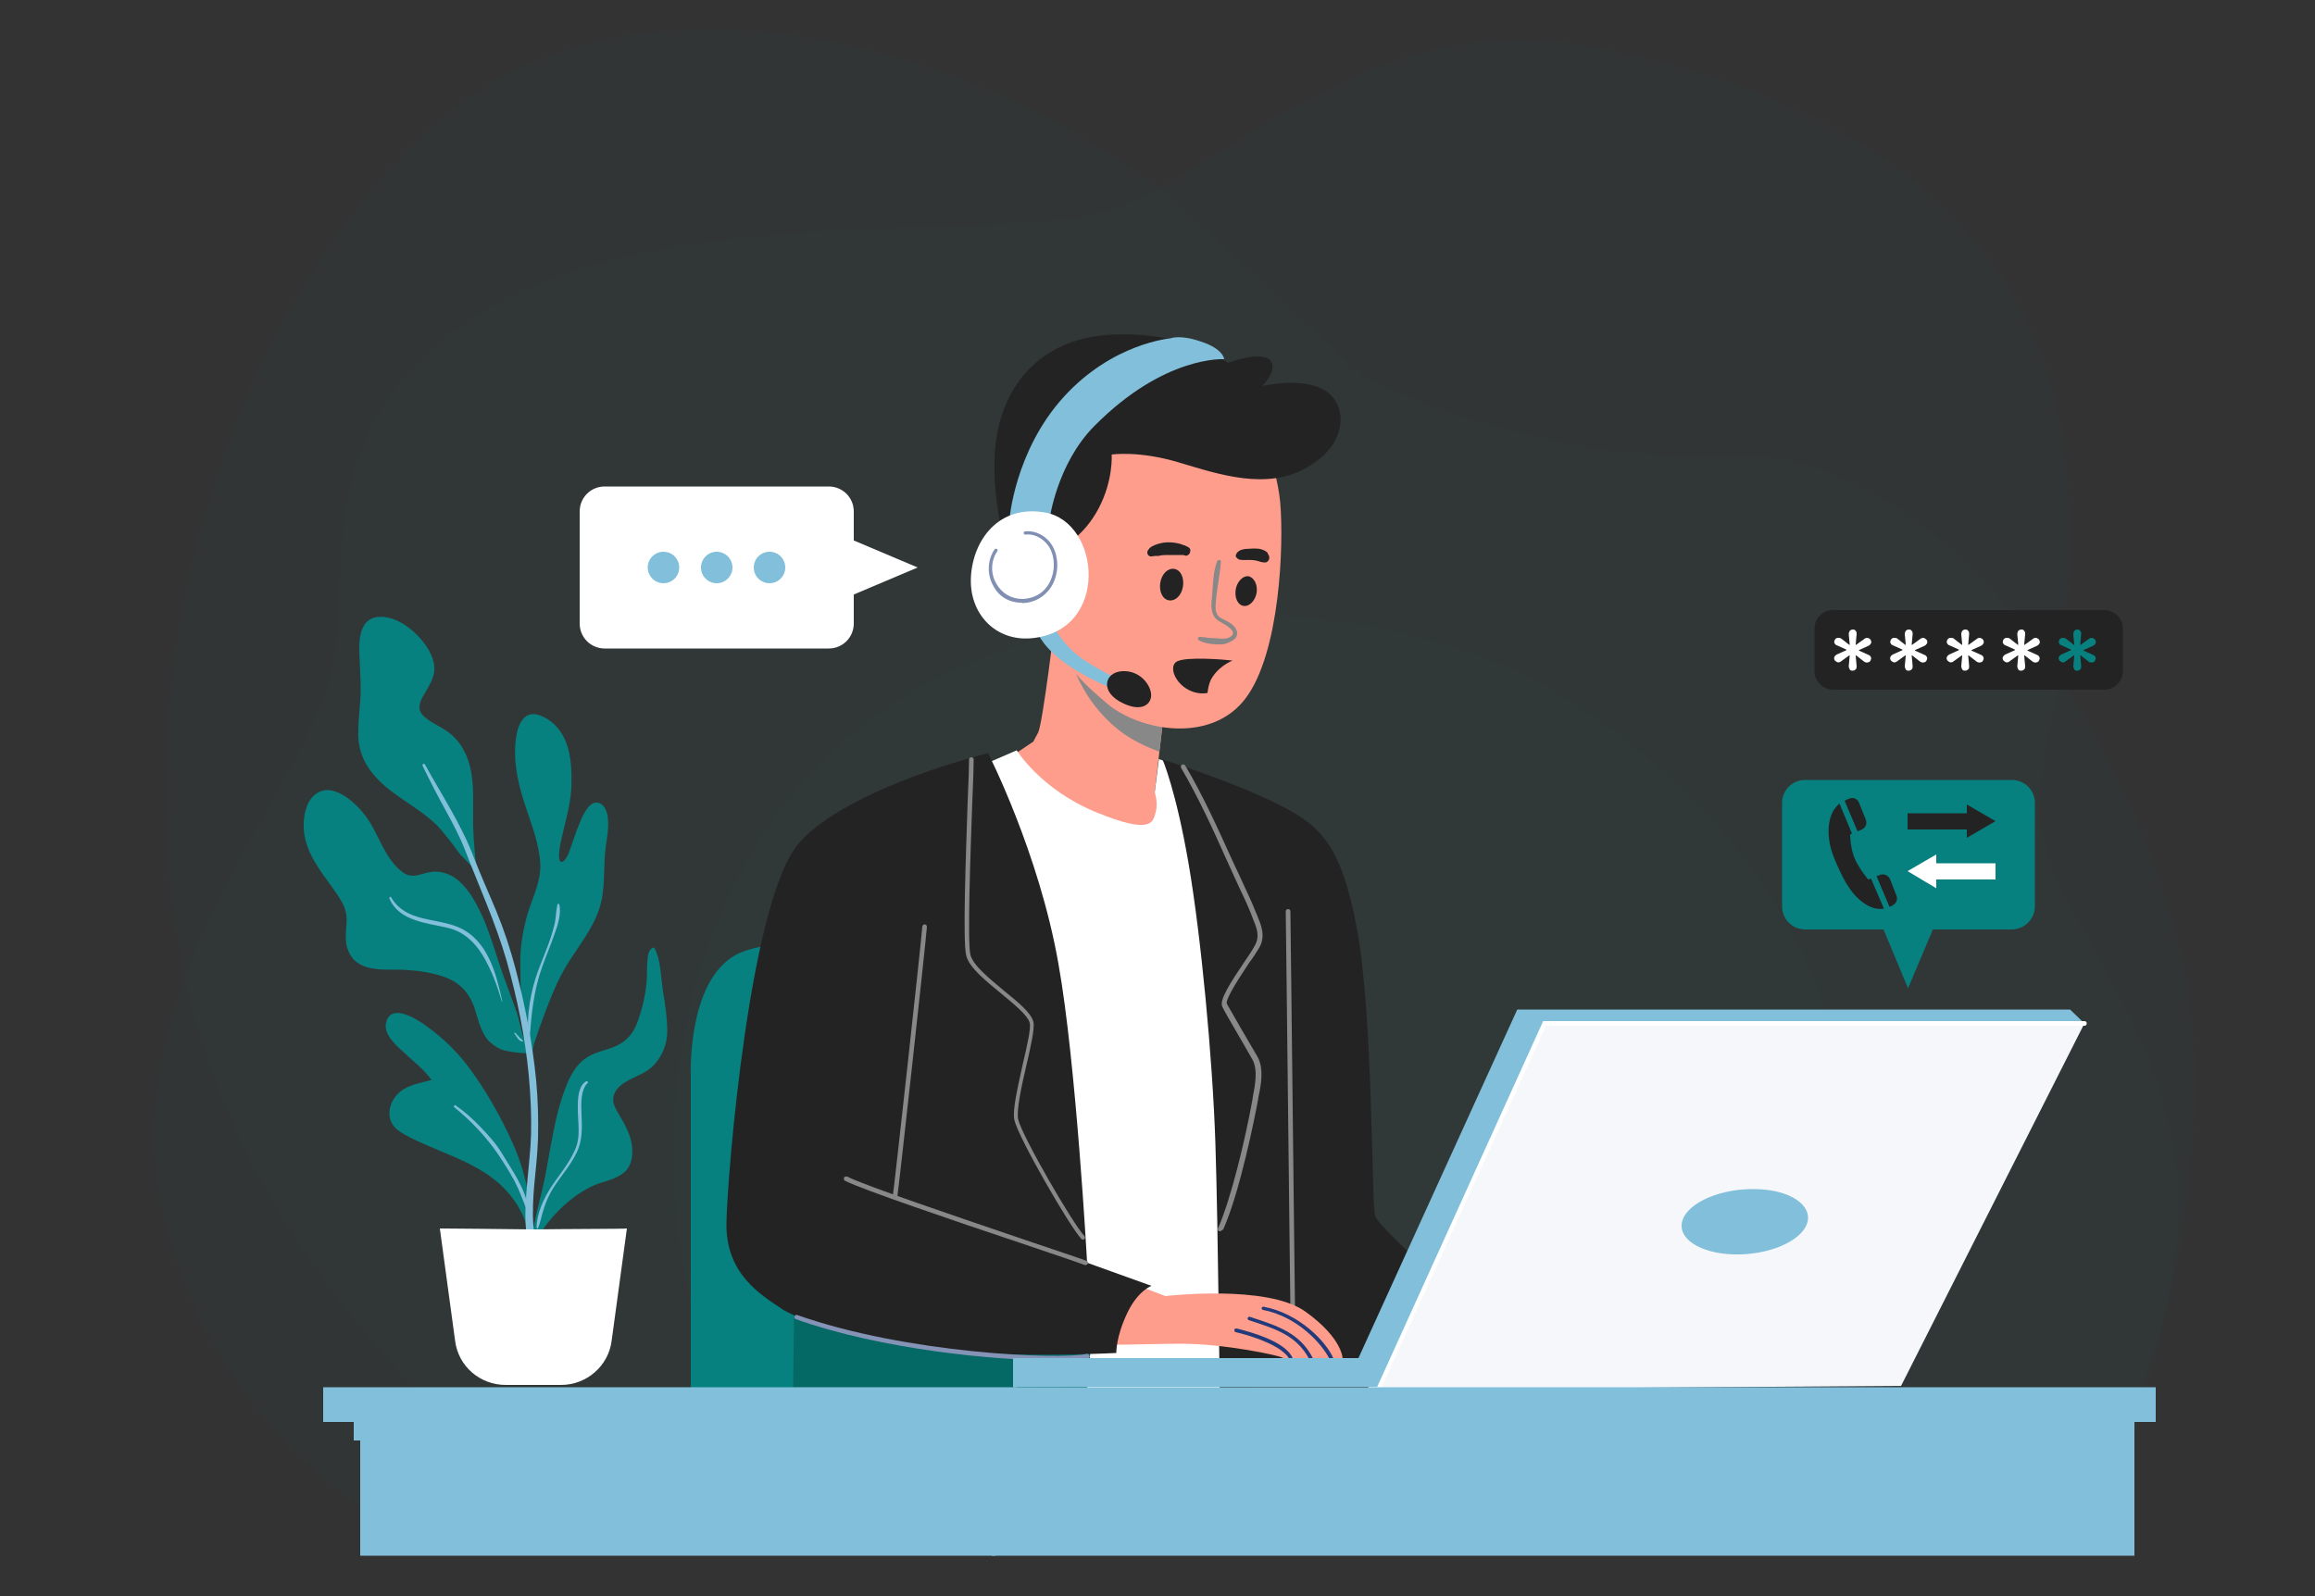
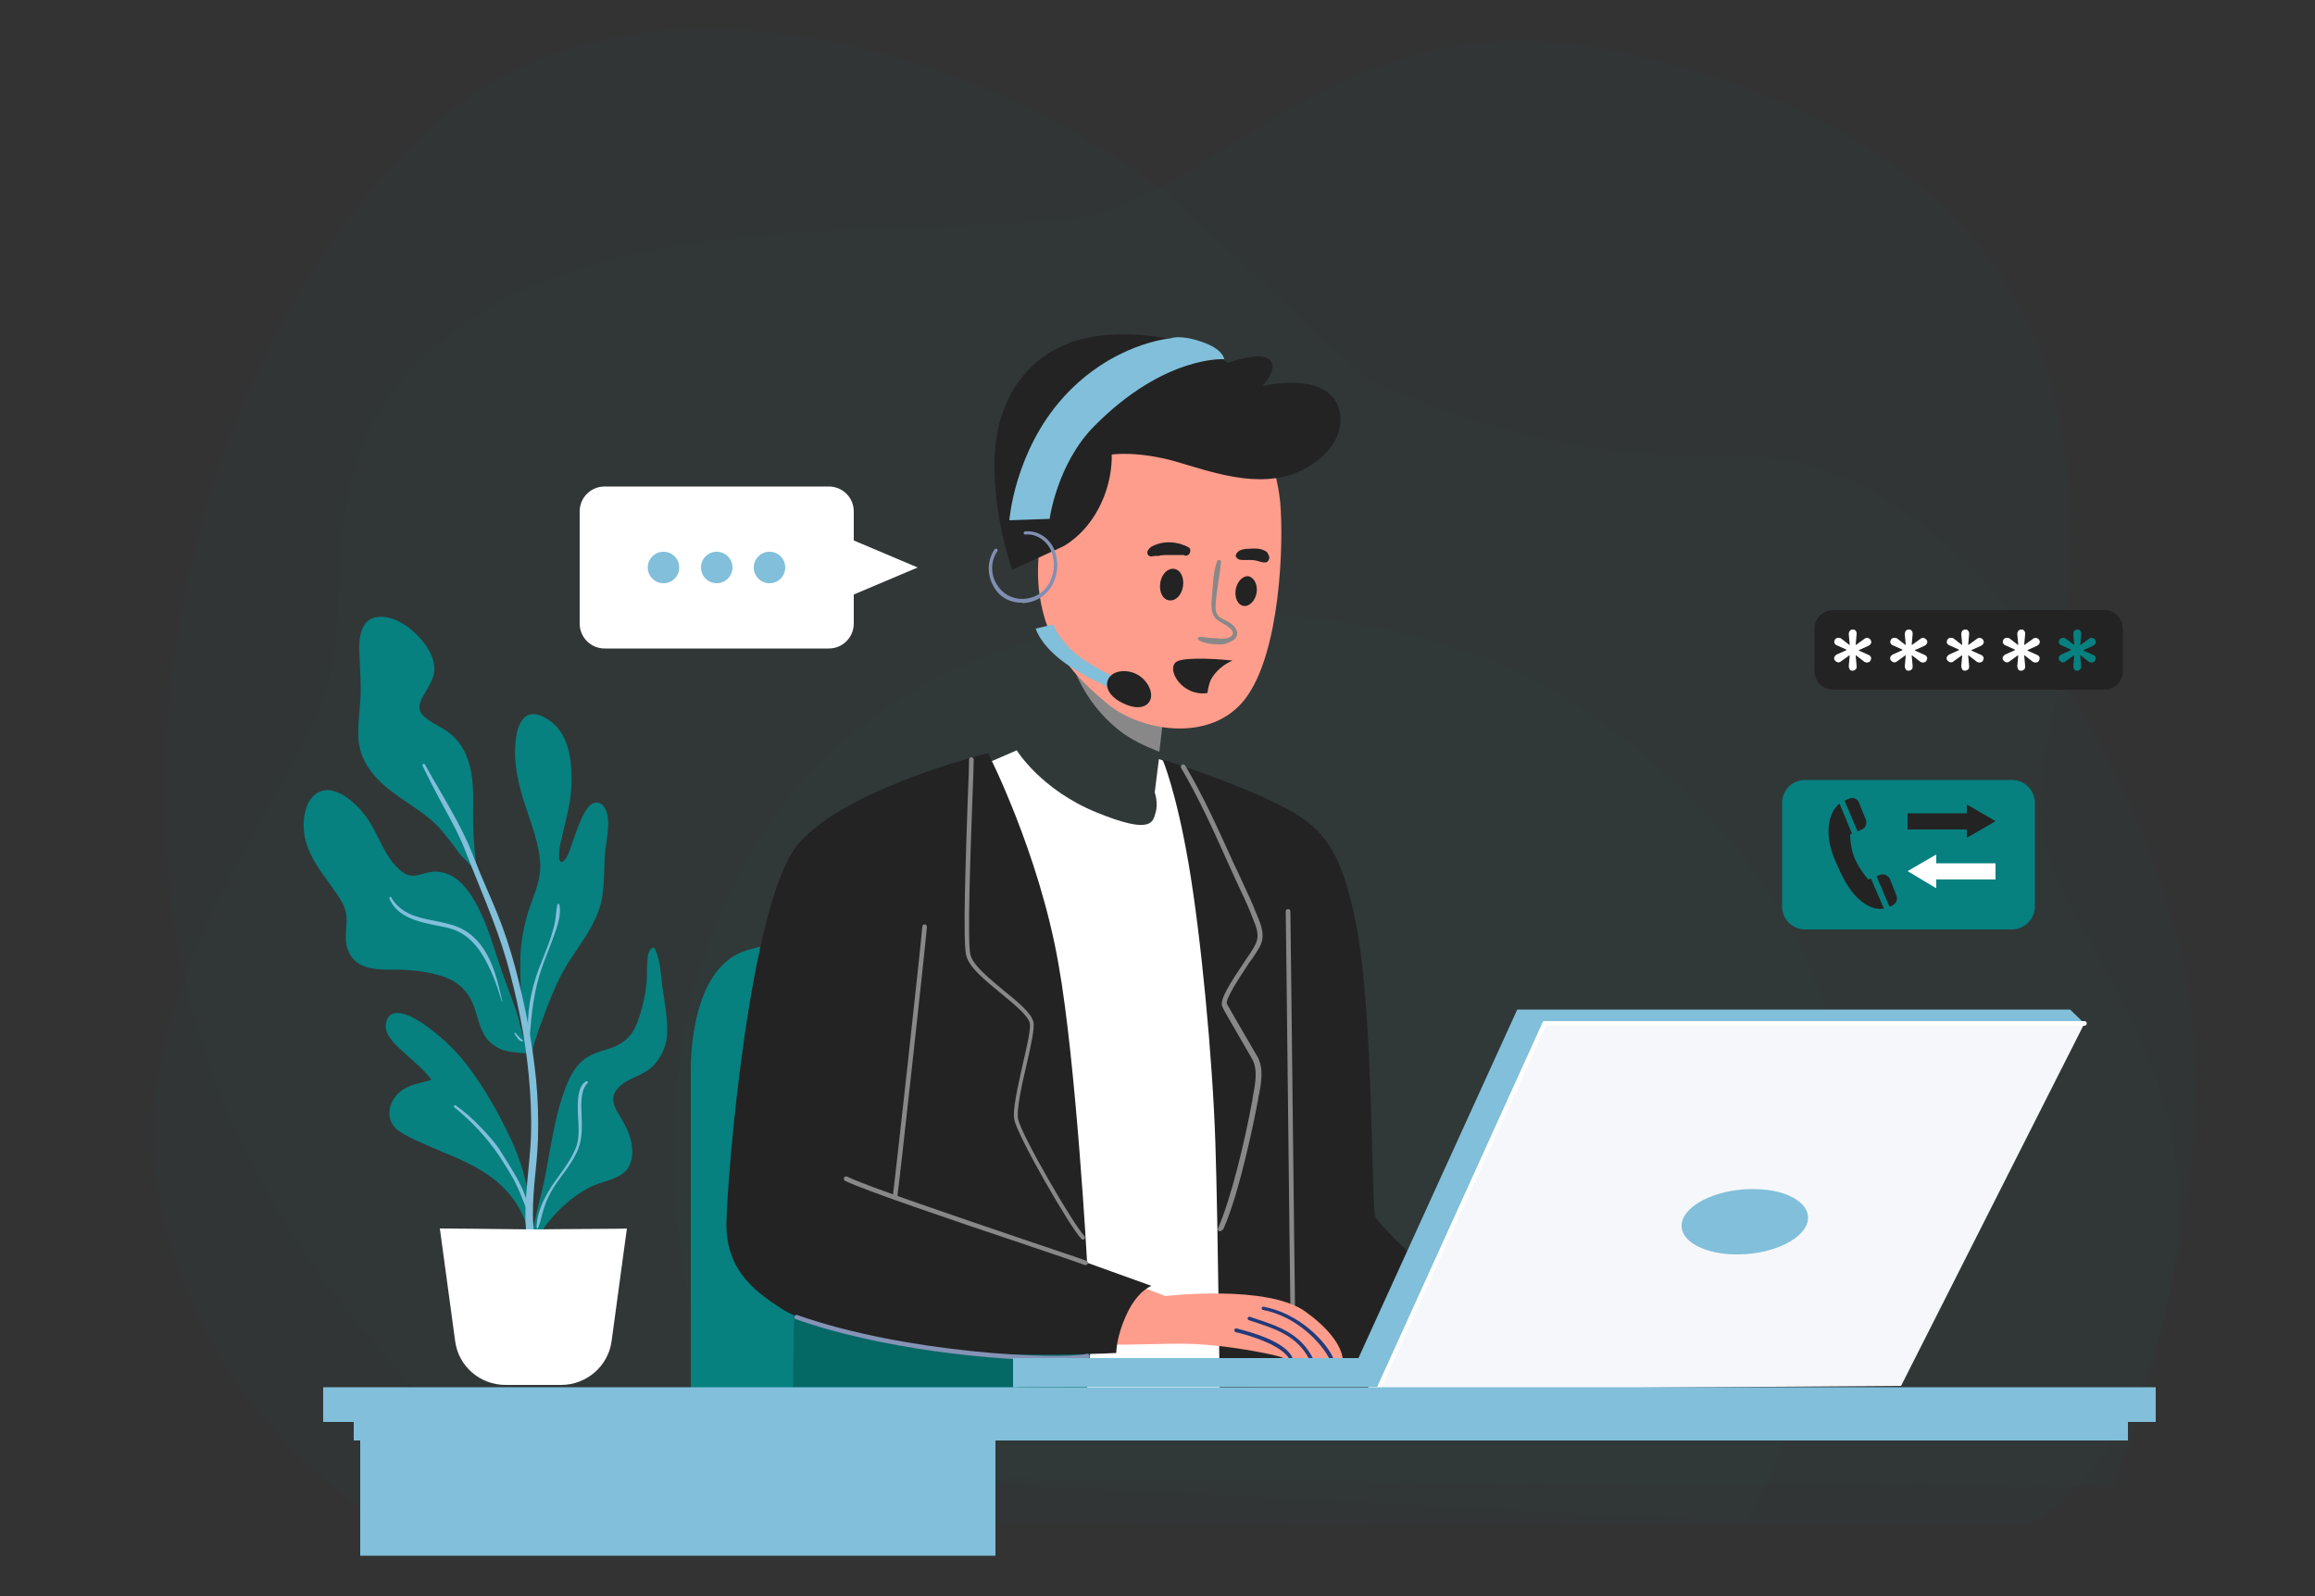
<svg xmlns="http://www.w3.org/2000/svg" version="1.1" id="Calque_1" x="0px" y="0px" viewBox="0 0 500 344.9" style="enable-background:new 0 0 500 344.9;" xml:space="preserve">
  <rect x="0" y="0" width="500" height="344.9" fill="#333333" stroke="none" />
  <style type="text/css">
	.st0{opacity:3.000000e-02;fill:#078080;}
	.st1{fill:#078080;}
	.st2{fill:#232323;}
	.st3{fill:#FFFFFF;}
	.st4{fill:#FF9D8C;}
	.st5{fill:#888888;}
	.st6{fill:#046865;}
	.st7{fill:#223A7A;}
	.st8{fill:#81bfda;}
	.st9{fill:#818FB3;}
	.st10{fill:#8593B6;}
	.st11{fill:#81bfda;}
	.st12{fill:#F6F7FA;}
	.st13{fill:#81bfda;}
	.st14{fill:#81bfda;}
	.st15{fill:#81bfda;}
	.st16{fill:#81bfda;}
	.st17{fill:#81bfda;}
</style>
  <g id="BACKGROUND">
    <path class="st0" d="M110.7,318.7c0,0-54.6-38.9-70.3-105.1c-15.7-66.2,8.3-146.5,53.8-187C139.7-14,221.6,13.3,258,47.3   s36.4,33.9,36.4,33.9s34.8,19,80.3,17.4c45.5-1.7,86.1,60.4,96.8,109.2s-14.9,113.4-14.9,113.4L110.7,318.7z" />
    <path class="st0" d="M82.6,328.6c0,0-38.1-20.7-48-68.7s33.1-91.9,37.2-115.9c4.1-24-5-53.8,33.1-77   c38.1-23.2,105.9-14.9,131.6-20.7S292,0.9,343.3,10c51.3,9.1,101,36.4,103.4,96s-16.5,61.2,2.5,93.5s26.5,54.6,17.4,87.7   s-28.1,42.2-28.1,42.2L82.6,328.6z" />
    <path class="st0" d="M162.1,317.9c-2.4-2.5-37.1-72,1.6-135.7s135.8-56.3,174.4-31.4s57.6,57.1,61.6,91s-22.1,86.9-22.1,86.9   L162.1,317.9z" />
  </g>
  <g id="OBJECTS">
    <g>
      <g>
        <path class="st1" d="M434.5,200.8h-44.6c-2.8,0-5-2.2-5-5v-22.3c0-2.8,2.2-5,5-5h44.6c2.8,0,5,2.2,5,5v22.3     C439.5,198.6,437.2,200.8,434.5,200.8z" />
-         <polygon class="st1" points="412.1,213.5 419.2,196.7 405.1,196.7    " />
      </g>
      <g>
        <g>
          <g>
            <polygon class="st2" points="412,179.2 424.8,179.2 424.8,181 431,177.4 424.8,173.8 424.8,175.7 412,175.7      " />
          </g>
          <g>
            <polygon class="st3" points="431,186.5 418.2,186.5 418.2,184.6 412,188.2 418.2,191.9 418.2,190 431,190      " />
          </g>
        </g>
        <g>
          <path class="st2" d="M404.1,189.8l-0.6,0.2c0,0-1.9-2.2-2.9-4.5s-1-5.2-1-5.2l0.4-0.2l-2.7-6.5c-0.5,0.4-0.9,0.9-1.3,1.5      c-1.5,2.6-1.4,6.6,0.2,10.4s3.2,7.3,6.2,9.5c1.8,1.3,3.3,1.5,4.5,1.3L404.1,189.8z" />
          <path class="st2" d="M406.1,189l-0.8,0.3l2.8,6.6c0.3-0.1,0.6-0.2,0.8-0.4c0.7-0.4,1-1.2,0.7-2l-1.4-3.6      C407.8,189.1,406.9,188.7,406.1,189z" />
          <path class="st2" d="M399.5,172.5c-0.3,0.1-0.7,0.3-1.1,0.5l2.8,6.6l0.9-0.4c0.8-0.3,1.2-1.2,0.9-2.1l-1.5-3.7      C401.2,172.6,400.3,172.2,399.5,172.5z" />
        </g>
      </g>
    </g>
    <g>
      <path class="st1" d="M149.2,306.7v-74.5c0,0-0.8-20.1,9.7-25.9s55-2.7,55-2.7v103H149.2L149.2,306.7z" />
    </g>
    <g>
      <g>
-         <path class="st4" d="M227.9,133.9c0,0-2.7,22.6-3.7,24.4s-1,1.9-1,1.9l-5.2,3.5c0,0,9.9,14.1,22.1,16.3c12.2,2.3,11.2-5,11.2-5     l-1.9-3.9l2.5-21.5C251.9,149.7,229.7,139.5,227.9,133.9z" />
-       </g>
+         </g>
      <path class="st3" d="M211.5,165.6l8.1-3.5c0,0,5.2,8.5,17.2,13.4s12.2,2.1,12.8,0s-0.2-4.3-0.2-4.3l0.9-7.2l4.8,1.6l16.7,134.7    l-42.8,2.1L211.5,165.6z" />
      <g>
        <path class="st2" d="M251.1,164.1c0,0,2.9,6.7,5.6,22.4c2.7,15.7,5.2,42.2,5.8,60.4s1,59.8,1,59.8s53.4,0,54,0s4.3-20.5,4.3-20.5     S298.2,266,297,262.7c-0.8-2.2-0.4-43.1-3.9-61.9s-8.1-22.6-17.6-27.3C265.6,168.6,251.1,164.1,251.1,164.1z" />
      </g>
      <g>
        <path class="st5" d="M279.2,283c-0.3,0-0.5-0.2-0.5-0.5c0-1.5-0.3-22.5-0.5-42.8c-0.2-20.3-0.5-41.4-0.5-42.8     c0-0.3,0.2-0.5,0.5-0.5s0.5,0.2,0.5,0.5c0,1.5,0.3,22.5,0.5,42.8c0.2,20.3,0.5,41.4,0.5,42.8C279.7,282.8,279.5,283,279.2,283z" />
      </g>
      <g>
        <path class="st6" d="M171.6,277.9l-0.4,28.8h62.9c0,0,2.7-24.4,1.7-26.7C234.7,277.7,171.6,277.9,171.6,277.9z" />
      </g>
      <g>
        <path class="st5" d="M241.6,157.7c2.6,2.1,6.1,3.7,8.8,4.7l1.5-12.8c0,0-16.6-7.6-22.3-13.3C230.8,142.8,233.7,151.4,241.6,157.7     z" />
      </g>
      <g>
        <path class="st4" d="M271.3,91.9c0,0,4.3,7.4,5.2,16.6c0.8,9.1,0,32.5-7.5,42.4s-23,7-30,1c-6.5-5.5-12.8-11.6-14.5-23.6     c-1.7-12,3.5-34.8,18.2-39.5C257.5,84.1,271.3,91.9,271.3,91.9z" />
      </g>
      <g>
        <g>
          <path class="st4" d="M290,293.7c0,0-0.7,0-1.8,0c-0.3,0-0.5,0-0.9,0c-1.1,0-2.4-0.1-3.7-0.1c-0.3,0-0.6,0-0.9,0      c-1.3,0-2.4,0.1-3.5,0.1h0c-0.2,0-0.5,0-0.8,0c-0.1,0-0.2,0-0.3,0c-0.6-0.1-0.7-0.2-1.4-0.5c-0.8-0.4-12.2-2.9-21.5-2.9      c-9.2,0-17.5,0.7-18.9-0.5c-1.4-1.1-2.2-12.8,5.7-13.5l9.7,3.7c0,0,22.1-2.6,30.3,3.4C290.2,289.3,290,293.7,290,293.7z" />
        </g>
        <g>
          <g>
            <path class="st7" d="M279.3,293.6c-0.2,0-0.5,0-0.8,0c-0.2-0.3-0.6-0.9-0.9-1.1c-2.5-2.5-8.5-4.2-10.7-4.7       c-0.2,0-0.3-0.2-0.3-0.5c0-0.2,0.2-0.3,0.5-0.3c3.2,0.8,10,2.7,11.9,6C279,293.1,279.2,293.4,279.3,293.6z" />
          </g>
        </g>
        <g>
          <g>
            <path class="st7" d="M283.6,293.5c-0.3,0-0.6,0-0.9,0c-2.7-5-7.2-6.4-12.7-8.2l-0.3-0.1c-0.2-0.1-0.3-0.3-0.2-0.5       c0.1-0.2,0.3-0.3,0.5-0.2l0.3,0.1C276.1,286.5,280.8,288,283.6,293.5z" />
          </g>
        </g>
        <g>
          <g>
            <path class="st7" d="M288.1,293.7c-0.3,0-0.5,0-0.9,0c-1.7-3.5-7.1-9.3-14.4-10.7c-0.2,0-0.3-0.2-0.3-0.4       c0-0.2,0.2-0.3,0.4-0.3C280.5,283.7,286.5,289.8,288.1,293.7z" />
          </g>
        </g>
      </g>
      <g>
        <path class="st2" d="M229.5,118.1c0,0,4.6-2.2,7.8-8.3c3.2-6.1,2.8-11.6,2.8-11.6s5.8-0.9,14.5,1.7c8.7,2.6,19,6.1,27.7,1.1     c8.7-5,8.7-12.9,4.5-16.2c-4.8-3.7-14.2-1.4-14.2-1.4s3.6-3.5,1.7-5.6c-2-2.1-9.1,0.6-9.1,0.6s-8.7-6.9-25.1-6.1     s-24.3,12.3-25.2,25.1c-0.9,12.8,3.7,25.7,3.7,25.7L229.5,118.1z" />
      </g>
      <g>
        <g>
          <path class="st5" d="M262.9,121.2c-0.9,2.3-0.9,5-1.1,7.4c-0.2,1.9-0.5,4.1,1.2,5.4c0.8,0.6,4.8,2.3,2.7,3.6      c-0.8,0.5-2.1,0.4-2.9,0.3c-0.6,0-1.2-0.1-1.8-0.1c-0.6-0.1-1.3-0.2-1.9-0.2c-0.4,0-0.5,0.5-0.2,0.7c1,0.6,2.6,0.9,3.8,0.9      c1.2,0.1,2,0,3.1-0.6c0.7-0.3,1.3-0.8,1.4-1.6c0.1-0.9-0.6-1.7-1.2-2.2c-0.8-0.6-1.7-0.9-2.5-1.4c-1.1-0.8-1-2.1-0.9-3.3      c0.2-2.9,0.9-5.8,1.1-8.8C263.7,120.9,263,120.9,262.9,121.2L262.9,121.2z" />
        </g>
      </g>
      <g>
        <path class="st2" d="M271.4,128.1c-0.3,1.7-1.6,3-2.8,2.8c-1.3-0.2-2-1.8-1.7-3.6c0.3-1.7,1.6-3,2.8-2.8     C270.9,124.8,271.7,126.4,271.4,128.1z" />
      </g>
      <g>
        <path class="st2" d="M255.5,126.7c-0.3,1.9-1.6,3.2-3,3c-1.4-0.2-2.2-1.9-1.9-3.8s1.6-3.2,3-3S255.8,124.8,255.5,126.7z" />
      </g>
      <g>
        <g>
          <path class="st2" d="M267.7,120.9c1,0.2,1.9,0,2.9,0.1c0.2,0,0.5,0.1,0.7,0.1c0.2,0-0.3-0.1-0.1,0c0,0,0.1,0,0.1,0      c0.1,0,0.2,0.1,0.4,0.1c0.2,0.1,0.4,0.1,0.6,0.2c0.2,0,0.4,0.1,0.6,0.1c0.1,0,0.2,0,0.3,0c-0.1,0-0.1,0-0.2,0c0,0,0.4,0,0.4,0      c0.5-0.1,0.9-0.8,0.7-1.3c0-0.2-0.1-0.3-0.2-0.4c0-0.1-0.1-0.1-0.1-0.2c0,0,0.1,0.1,0.1,0.1c0-0.1-0.1-0.1-0.1-0.2      c0-0.1-0.1-0.2-0.2-0.2c-0.1-0.1-0.1-0.1-0.2-0.2c-0.3-0.2-0.6-0.3-0.9-0.4c-0.6-0.2-1.2-0.2-1.8-0.2c-0.6,0-1.2,0.1-1.8,0.1      c-0.5,0.1-1.1,0.2-1.5,0.6c-0.3,0.2-0.5,0.6-0.5,1C267,120.4,267.3,120.8,267.7,120.9L267.7,120.9z" />
        </g>
      </g>
      <g>
        <g>
          <path class="st2" d="M256.6,118.2c-0.1-0.1-0.3-0.2-0.4-0.2c-0.1-0.1-0.4-0.2-0.2-0.1c-0.1-0.1-0.2-0.1-0.3-0.1      c-0.4-0.2-0.8-0.3-1.2-0.4c-0.9-0.2-1.9-0.3-2.9-0.2c-1,0.1-2,0.4-2.9,0.9c-0.1,0.1-0.3,0.2-0.4,0.3c-0.1,0.1-0.1,0.2-0.2,0.3      c0,0,0-0.1,0.1-0.1c-0.3,0.2-0.4,0.5-0.4,0.8c0,0.3,0.2,0.6,0.4,0.7c0.3,0.2,0.7,0.1,1,0c-0.2,0-0.4,0-0.5,0      c0.3,0,0.5,0.1,0.8,0c0,0,0.3-0.1,0.1,0c-0.2,0,0.3,0,0.3,0c0.1,0,0.4,0,0,0c0.1,0,0.1,0,0.2,0c0.2,0,0.3,0,0.5-0.1      c0.7-0.1,1.4-0.1,2.1-0.1c0.6,0,1.3,0,1.9,0c0.3,0,0.5,0,0.8,0c0.1,0,0.1,0,0,0c0.1,0,0.1,0,0.2,0c0.1,0,0.2,0.1,0.3,0.1      c0.4,0.2,1-0.2,1.1-0.6C257.2,118.9,257.1,118.4,256.6,118.2L256.6,118.2z" />
        </g>
      </g>
      <g>
        <path class="st2" d="M261.5,146.9c1-1.9,2.7-3.3,4.7-4.2c-1.7-0.2-9.9-0.9-12,0.2c-2.3,1.3,0.4,6.6,5.2,6.9c0.5,0,1,0,1.4-0.1     C260.9,148.8,261.1,147.8,261.5,146.9z" />
      </g>
      <g>
        <path class="st8" d="M223.7,135.8c0,0,0.8,3.2,5.6,6.9c4.8,3.7,11.7,6.4,11.7,6.4l0.6-2.4c0,0-7.1-3.1-10.4-6.5     c-3.3-3.4-3.7-5.3-3.7-5.3L223.7,135.8z" />
      </g>
      <g>
        <path class="st2" d="M242.4,145c3.8-0.2,6,2.9,6.2,4.8c0.3,2-1.6,4.2-5.9,2.2C237.4,149.6,238.5,145.2,242.4,145z" />
      </g>
      <g>
        <path class="st8" d="M226.7,112.1c0,0,1.6-11.9,9.6-20c15.2-15.4,28.1-14.5,28.1-14.5s-0.1-2.2-5-3.8c-4.6-1.6-6.6-0.7-6.6-0.7     s-12.5,1-23.1,12.7s-11.7,26.6-11.7,26.6L226.7,112.1z" />
      </g>
      <g>
        <g>
-           <path class="st3" d="M225.6,110.7c-10-1.7-15.5,6.1-15.9,14c-0.4,7.9,5.3,13.8,12.9,13.2C239.8,136.5,237.8,112.7,225.6,110.7z" />
-         </g>
+           </g>
        <g>
          <path class="st9" d="M220.6,130.2c-2.6,0-4.9-1.3-6.1-3.7c-1.4-2.5-1.2-5.6,0.3-7.8c0.1-0.2,0.4-0.2,0.5-0.1      c0.2,0.1,0.2,0.3,0.1,0.5c-1.4,2-1.5,4.8-0.2,7c1.2,2.1,3.2,3.3,5.7,3.3c2.3-0.1,4.2-1.1,5.4-2.9c1.4-2.1,1.7-5,0.8-7.3      c-0.9-2.4-3.4-4-5.6-3.7c-0.2,0-0.4-0.1-0.4-0.3c0-0.2,0.1-0.4,0.3-0.4c2.6-0.3,5.4,1.4,6.4,4.2c1,2.6,0.6,5.8-0.9,8      c-1.4,2-3.5,3.2-6,3.3C220.8,130.2,220.7,130.2,220.6,130.2z" />
        </g>
      </g>
      <g>
        <path class="st2" d="M213.4,162.7c0,0-30.2,7.4-40.8,19.4c-10.6,12-15.5,71.2-15.7,82.1c-0.2,11,7.4,15.5,12,18.6     s24.6,8.7,40.8,9.5s31.4,0,31.4,0s-0.1-3.5,2.4-8.7c2.3-4.8,5.2-5.8,5.2-5.8l-13.9-5c0,0-2.4-43.5-6.2-64.6     C224.4,184.2,213.4,162.7,213.4,162.7z" />
      </g>
      <g>
        <path class="st5" d="M263.5,266c-0.1,0-0.1,0-0.2,0c-0.2-0.1-0.4-0.4-0.2-0.7c2.8-6.4,5.8-18.9,7.4-27.7l0.1-0.7     c0.5-2.6,1.1-5.8-0.1-8c-0.6-1.1-2.1-3.6-3.4-5.9c-1.4-2.4-2.8-4.8-3.1-5.5c-0.7-1.4,1.6-5,4.9-9.9c0.9-1.3,1.7-2.5,2.1-3.3     c1.2-2.1,0.4-3.9-0.5-6.1l-0.3-0.8c-0.8-2-1.8-4.1-2.7-6c-0.4-0.8-0.7-1.6-1.1-2.4c-0.5-1.1-1-2.2-1.5-3.3     c-2.9-6.5-6-13.3-9.8-19.8c-0.1-0.2-0.1-0.5,0.2-0.7c0.2-0.1,0.5-0.1,0.7,0.2c3.9,6.6,6.9,13.3,9.9,19.9c0.5,1.1,1,2.2,1.5,3.2     c0.4,0.8,0.7,1.6,1.1,2.4c0.9,2,1.9,4,2.7,6.1l0.3,0.7c0.9,2.2,1.9,4.5,0.5,7c-0.5,0.8-1.2,2-2.2,3.3c-1.7,2.6-5.3,7.9-4.8,8.9     c0.4,0.7,1.7,3,3.1,5.4c1.4,2.4,2.8,4.8,3.5,6c1.4,2.5,0.8,6,0.2,8.7l-0.1,0.7c-0.6,3.2-3.8,19.6-7.5,27.9     C263.8,265.9,263.6,266,263.5,266z" />
      </g>
      <g>
        <path class="st5" d="M234,267.8c-0.1,0-0.3,0-0.4-0.1c-2.4-2.4-13.7-22-14.5-25.7c-0.5-2,0.7-7.1,1.8-12.1     c0.9-3.8,1.8-7.8,1.5-8.9c-0.4-1.6-3.3-4-6.1-6.3c-3.4-2.8-6.9-5.6-7.6-8.2c-0.8-2.9-0.1-21.3,0.3-33.4c0.2-4.4,0.3-7.8,0.3-9     c0-0.3,0.2-0.5,0.5-0.5l0,0c0.3,0,0.5,0.2,0.5,0.5c0,1.2-0.1,4.7-0.3,9.1c-0.4,11.3-1.1,30.3-0.4,33.1c0.6,2.3,4.1,5.1,7.2,7.7     c3.1,2.5,6,4.9,6.4,6.8c0.3,1.3-0.5,5-1.5,9.3c-1.1,4.6-2.2,9.9-1.8,11.7c0.8,3.6,12,22.9,14.3,25.2c0.2,0.2,0.2,0.5,0,0.7     C234.2,267.7,234.1,267.8,234,267.8z" />
      </g>
      <g>
        <path class="st5" d="M193.3,259.2C193.3,259.2,193.3,259.2,193.3,259.2c-0.3,0-0.5-0.3-0.5-0.6c0.4-2.6,6.1-54.4,6.4-58.4     c0-0.3,0.3-0.5,0.5-0.5c0.3,0,0.5,0.3,0.5,0.5c-0.3,4-6,55.8-6.4,58.4C193.8,259,193.6,259.2,193.3,259.2z" />
      </g>
      <g>
        <path class="st5" d="M234.5,273.3c-0.1,0-0.1,0-0.2,0c-1.3-0.5-6.9-2.4-14-4.8c-14.4-4.8-34-11.5-37.8-13.4     c-0.2-0.1-0.3-0.4-0.2-0.7c0.1-0.2,0.4-0.3,0.7-0.2c3.7,1.9,24.1,8.8,37.6,13.4c7.1,2.4,12.8,4.3,14.1,4.8     c0.3,0.1,0.4,0.4,0.3,0.6C234.9,273.1,234.7,273.3,234.5,273.3z" />
      </g>
      <g>
        <path class="st10" d="M227.6,293.9c-12.6,0-37.1-2.3-55.7-8.9c-0.3-0.1-0.4-0.4-0.3-0.6c0.1-0.3,0.4-0.4,0.6-0.3     c23.5,8.3,56.4,9.7,62.5,8.4c0.3-0.1,0.5,0.1,0.6,0.4c0.1,0.3-0.1,0.5-0.4,0.6C233.6,293.7,231,293.9,227.6,293.9z" />
      </g>
    </g>
    <g>
      <g>
        <g>
          <path class="st1" d="M83,169.7c3.9,3.4,8.9,5.7,12.3,9.6c1.3,1.6,2.6,3.2,3.8,4.9c0.9,1.2,3.4,3.2,3.8,4.7      c0.2,0.7,0.1-0.2,0-0.9c0,0,0-0.1,0-0.1c-0.3-3.1-0.6-6.1-0.7-9.2c-0.1-3.1,0.1-6.1-0.1-9.2c-0.3-4.3-1.6-8.5-5.1-11.2      c-1.7-1.3-3.9-2.1-5.5-3.6c-1.5-1.4-0.9-3,0-4.5c0.8-1.4,1.8-2.9,2.2-4.6c0.4-1.9-0.3-3.9-1.3-5.5c-2.1-3.4-6.6-7.3-10.9-6.8      c-3.6,0.4-4,4.6-3.9,7.4c0.1,2.8,0.3,5.6,0.3,8.4c0,2.9-0.5,5.7-0.5,8.6C77.1,162.8,79.4,166.5,83,169.7z" />
          <path class="st1" d="M119.4,214.5c1.1-2.6,2.3-5,3.9-7.4c2.1-3.2,4.5-6.4,5.9-10.1c1.4-3.7,1.2-7.7,1.4-11.6      c0.1-2.9,1-5.7,0.7-8.6c-0.1-1.4-0.9-3.6-2.7-3.4c-1.4,0.2-2.2,1.9-2.8,3c-0.9,1.9-1.6,4-2.3,6c-0.3,0.8-0.5,1.6-0.9,2.4      c-0.2,0.4-0.8,1.5-1.4,1.4c-1-0.2-0.1-4.4,0.1-5.1c0.8-3.7,1.9-7.1,2.1-10.9c0.2-5.5-0.2-12.1-5.6-15.1      c-1.4-0.8-3.2-1.3-4.5-0.1c-1.3,1.2-1.7,3.2-1.9,4.8c-0.6,5.1,0.6,9.9,2.2,14.7c1.3,3.9,2.9,8,3.1,12.3c0.1,4.1-2,7.7-3,11.5      c-1.6,6.1-1.3,9.4-1.3,11.4c0,2.5,0.1,4.9,0.3,7.4c0.2,2.3,0.4,4.6,0.6,6.8c0.1,0.5,0.1,0.9,0.2,1.4c-0.9-2.1-1.2-4.5-1.9-6.6      c-1.3-3.8-2.8-7.4-4-11.2c-1-3.1-2-6.3-3.3-9.3c-1.3-2.8-2.8-5.8-5.2-7.9c-1.4-1.2-3.2-2-5.1-2c-1.2,0-2.3,0.4-3.5,0.7      c-1.4,0.4-2.6,0.2-3.7-0.7c-3.9-3-5-8.3-7.9-12.1c-2.1-2.8-7.2-7.6-10.9-4.5c-2,1.6-2.5,4.8-2.4,7.2c0.1,3,1.4,5.8,3,8.3      c1.7,2.7,3.8,5.1,5.3,7.8c0.9,1.6,1.1,3.2,0.9,5c-0.1,1.7-0.3,3.4,0.3,5.1c1.8,5,7.3,4.3,11.6,4.4c3,0.1,6.2,0.5,9.1,1.5      c3.3,1.1,5.4,3.3,6.6,6.5c0.8,2.4,1.3,5.1,2.9,7.1c0.8,0.9,1.8,1.6,2.9,2.1c1.7,0.7,6.8,1.1,6.8,0.6c0.1-1.6,0.9-3.2,1.3-4.7      C117.3,219.9,118.3,217.1,119.4,214.5z" />
          <path class="st1" d="M143.1,213.5c-0.4-2.9-0.4-6-1.7-8.6c-0.1-0.2-0.4-0.2-0.5-0.1c-1,0.5-1,2.1-1.1,3.1      c-0.1,1.6,0,3.2-0.2,4.8c-0.3,2.8-1,5.7-2,8.3c-1.1,3-3.2,4.7-6.2,5.6c-1.9,0.6-3.8,1.1-5.4,2.4c-1.4,1.1-2.4,2.7-3.2,4.4      c-2,4.5-3,9.5-3.9,14.4c-0.6,3.2-1.1,6.5-1.9,9.7s-1.6,6.4-2.1,9.7c-0.1,0.2-0.2,0.3-0.2,0.5c-0.2,0.5,0.6,0.8,0.8,0.4      c3.1-4.8,6.9-9.1,12.1-11.7c2.3-1.2,5.4-1.4,7.4-3.3c1.5-1.4,1.7-3.6,1.5-5.5c-0.3-2.5-1.5-4.6-2.8-6.8      c-0.7-1.2-1.5-2.5-1.2-3.9c0.3-1.4,1.4-2.4,2.5-3.1c2.1-1.3,4.7-1.9,6.4-3.9c1.6-1.8,2.5-4,2.7-6.4      C144.2,220.1,143.6,216.7,143.1,213.5z" />
          <path class="st1" d="M100.8,230c-2.7-3.5-6.1-6.6-9.8-9.1c-2-1.3-6.7-3.9-7.6,0c-0.6,2.3,1.7,4.5,3.2,5.9c2.2,2.1,4.8,4,6.6,6.5      c-2.3,0.7-4.7,0.9-6.7,2.5c-2.4,1.9-3.4,5.5-1.1,7.9c1.2,1.1,2.7,1.8,4.1,2.5c1.9,0.9,3.8,1.7,5.7,2.5c4.1,1.7,8.3,3.5,11.8,6.3      c3.6,2.9,6.9,7.7,7.2,12.4c0,0.5-0.1,0,0.1-0.2c0.2,0.1,0.6-0.1,0.6-0.4c-0.1-6.9-1.3-13.5-4.2-19.9      C108.1,241.1,104.7,235.1,100.8,230z" />
        </g>
        <g>
          <path class="st11" d="M91.3,165.5c1.5,3.1,3.1,6.2,4.8,9.3c1.6,2.9,3.2,5.9,4.4,9c1.5,3.9,3.1,7.7,4.6,11.5      c1.6,4,3.1,8.1,4.3,12.2c2.3,8.1,4,16.4,4.8,24.8c0.4,4.3,0.6,8.5,0.5,12.8c-0.1,3.3-0.5,6.6-0.8,10c-0.3,3.5-0.6,7-0.3,10.4      c0.2,2.9,0.7,6.4,3,8.4c0.4,0.4,1.1-0.1,0.8-0.6c-2.7-5.5-2.5-11.5-2-17.4c0.3-3.3,0.7-6.6,0.8-9.9c0.1-4.2,0-8.4-0.4-12.6      c-0.8-8.2-2.4-16.3-4.5-24.3c-1.1-4.1-2.4-8.1-4-12c-1.6-3.9-3.4-7.8-4.9-11.7c-2.7-7.2-6.9-13.5-10.6-20.2      C91.6,164.8,91.1,165.1,91.3,165.5L91.3,165.5z" />
        </g>
        <g>
          <path class="st11" d="M114.4,224.1c0.4-5.2,0.9-10.2,2.7-15.2c0.8-2.3,1.8-4.6,2.6-6.9c0.7-1.9,1.6-4.6,1.1-6.6      c-0.1-0.2-0.4-0.2-0.4,0c-0.3,1.2-0.3,2.4-0.5,3.6c-0.2,1.2-0.6,2.3-0.9,3.4c-0.8,2.4-1.8,4.7-2.7,7.1      c-1.7,4.6-2.6,9.7-2.2,14.6C114,224.3,114.3,224.3,114.4,224.1L114.4,224.1z" />
        </g>
        <g>
          <path class="st11" d="M84.1,194.1c2.1,5,8.3,5.3,12.8,6.4c3.2,0.8,5.6,3,7.3,5.8c1.9,3.1,3.2,6.7,4.2,10.1c0,0,0.1,0,0.1,0      c-1.3-6-3.1-13.2-9.3-16c-5-2.2-11.5-1.1-14.7-6.5C84.5,193.6,84,193.8,84.1,194.1L84.1,194.1z" />
        </g>
        <g>
          <path class="st11" d="M111.1,223.3c0.2,0.3,0.5,0.7,0.7,1c0.1,0.2,0.2,0.3,0.4,0.4s0.3,0.3,0.6,0.3c0.1,0,0.2-0.1,0.1-0.2      c-0.1-0.2-0.3-0.3-0.4-0.4c-0.2-0.1-0.3-0.3-0.4-0.4c-0.3-0.3-0.6-0.6-0.8-0.9C111.2,223.1,111,223.2,111.1,223.3L111.1,223.3z" />
        </g>
        <g>
          <path class="st11" d="M98.1,239.2c3.6,2.9,6.9,6.4,9.5,10.2c1.2,1.8,2.4,3.7,3.5,5.7c1.1,2.1,1.9,4.4,2.8,6.6      c0.1,0.2,0.4,0.2,0.3,0c-0.5-4.7-3.5-8.7-5.9-12.7c-1.2-2-2.8-3.7-4.4-5.4c-1.7-1.8-3.5-3.4-5.5-4.8      C98.2,238.6,97.9,239,98.1,239.2L98.1,239.2z" />
        </g>
        <g>
          <path class="st11" d="M126.6,233.6c-1.7,1-1.8,3.7-1.8,5.4c-0.1,3.3,0.8,6.5-0.7,9.6c-1.3,2.9-3.4,5.3-5.1,7.9      c-1.6,2.5-3.1,5.7-3.1,8.7c0,0.2,0.3,0.3,0.3,0.1c0.6-1.4,0.8-2.9,1.3-4.3c0.5-1.6,1.2-3.1,2.1-4.5c1.6-2.5,3.6-4.7,4.9-7.4      c1.4-2.8,1.2-5.6,1.1-8.6c-0.1-1.9-0.2-5.1,1.3-6.5C127.2,233.9,126.9,233.5,126.6,233.6L126.6,233.6z" />
        </g>
      </g>
      <path class="st3" d="M115.1,265.6c-6.9-0.1-20.1-0.2-20.1-0.2l3.3,24.3c0.7,5.5,5.4,9.5,10.9,9.5h5.7h0.6h5.7    c5.5,0,10.2-4.1,10.9-9.5l3.3-24.3C135.2,265.5,122,265.5,115.1,265.6z" />
    </g>
    <g>
      <g>
        <g>
          <polygon class="st12" points="450.2,221.1 410.6,299.4 295.3,300.2 330.9,219.9     " />
        </g>
        <g>
          <path class="st13" d="M218.8,299.7l0-6.3h74.6l34.3-75.3h119.4l3,2.9H333.6l-35.7,78.6C297.9,299.7,218.8,299.5,218.8,299.7z" />
        </g>
        <g>
          <path class="st13" d="M390.3,264.3c-1.3,3.9-8.4,6.9-15.8,6.7s-12.4-3.5-11.1-7.4s8.4-6.9,15.8-6.7      C386.6,257,391.6,260.4,390.3,264.3z" />
        </g>
      </g>
      <g>
        <path class="st3" d="M297.9,300.2c-0.1,0-0.1,0-0.2,0c-0.2-0.1-0.4-0.4-0.2-0.7l35.8-78.9h116.9c0.3,0,0.5,0.2,0.5,0.5     s-0.2,0.5-0.5,0.5H333.9l-35.6,78.3C298.2,300.1,298.1,300.2,297.9,300.2z" />
      </g>
    </g>
    <g>
      <g>
        <rect x="77.8" y="305.7" class="st14" width="137.2" height="30.4" />
-         <rect x="214.2" y="305.7" class="st15" width="246.8" height="30.4" />
      </g>
      <polygon class="st16" points="213.6,305.7 212.8,305.7 76.4,305.7 76.4,311.2 212.8,311.2 213.6,311.2 459.6,311.2 459.6,305.7       " />
      <rect x="69.8" y="299.7" class="st14" width="149.8" height="7.5" />
      <rect x="218.8" y="299.7" class="st15" width="246.8" height="7.5" />
    </g>
    <g>
      <path class="st3" d="M179,140.1h-48.4c-3,0-5.4-2.4-5.4-5.4v-24.2c0-3,2.4-5.4,5.4-5.4H179c3,0,5.4,2.4,5.4,5.4v24.2    C184.4,137.7,182,140.1,179,140.1z" />
      <polygon class="st3" points="198.2,122.6 180,114.9 180,130.3   " />
      <g>
        <circle class="st17" cx="143.3" cy="122.6" r="3.4" />
        <circle class="st17" cx="154.8" cy="122.6" r="3.4" />
        <circle class="st17" cx="166.2" cy="122.6" r="3.4" />
      </g>
    </g>
    <g>
      <g>
        <path class="st2" d="M454.5,149h-58.6c-2.2,0-4-1.8-4-4v-9.2c0-2.2,1.8-4,4-4h58.6c2.2,0,4,1.8,4,4v9.2     C458.5,147.2,456.7,149,454.5,149z" />
      </g>
      <g>
        <path class="st3" d="M400.1,144.9c-0.3,0-0.5-0.1-0.6-0.3s-0.2-0.4-0.2-0.7l0.2-2.2c0-0.1,0-0.1,0-0.1s-0.1,0-0.1,0l-1.8,1.3     c-0.2,0.2-0.5,0.2-0.7,0.2c-0.2-0.1-0.4-0.2-0.6-0.4c-0.2-0.3-0.2-0.6-0.1-0.8s0.3-0.4,0.5-0.5l2-0.9c0.1,0,0.1-0.1,0.1-0.1     c0,0,0-0.1-0.1-0.1l-2-0.9c-0.3-0.1-0.4-0.3-0.5-0.5c-0.1-0.2,0-0.5,0.1-0.7c0.1-0.2,0.4-0.4,0.6-0.4s0.5,0,0.7,0.1l1.8,1.4     c0.1,0,0.1,0.1,0.1,0s0-0.1,0-0.1l-0.2-2.2c0-0.3,0.1-0.5,0.2-0.7c0.2-0.2,0.4-0.3,0.7-0.3c0.3,0,0.5,0.1,0.6,0.3     c0.2,0.2,0.2,0.4,0.2,0.7l-0.2,2.2c0,0.1,0,0.1,0,0.1s0.1,0,0.1,0l1.8-1.3c0.2-0.2,0.5-0.2,0.7-0.2c0.2,0.1,0.5,0.2,0.6,0.4     c0.2,0.3,0.2,0.6,0.1,0.8c-0.1,0.2-0.3,0.4-0.5,0.5l-2,0.9c-0.1,0-0.1,0.1-0.1,0.1c0,0,0,0.1,0.1,0.1l2,0.9     c0.3,0.1,0.4,0.3,0.5,0.5s0,0.5-0.1,0.7c-0.1,0.2-0.3,0.4-0.6,0.4c-0.2,0.1-0.5,0-0.7-0.1l-1.8-1.4c-0.1,0-0.1-0.1-0.1,0     s0,0.1,0,0.1l0.2,2.2c0,0.3,0,0.5-0.2,0.7C400.6,144.8,400.4,144.9,400.1,144.9z" />
      </g>
      <g>
        <path class="st3" d="M412.2,144.9c-0.3,0-0.5-0.1-0.6-0.3s-0.2-0.4-0.2-0.7l0.2-2.2c0-0.1,0-0.1,0-0.1s-0.1,0-0.1,0l-1.8,1.3     c-0.2,0.2-0.5,0.2-0.7,0.2c-0.2-0.1-0.4-0.2-0.6-0.4c-0.2-0.3-0.2-0.6-0.1-0.8s0.3-0.4,0.5-0.5l2-0.9c0.1,0,0.1-0.1,0.1-0.1     c0,0,0-0.1-0.1-0.1l-2-0.9c-0.3-0.1-0.4-0.3-0.5-0.5c-0.1-0.2,0-0.5,0.1-0.7c0.1-0.2,0.4-0.4,0.6-0.4s0.5,0,0.7,0.1l1.8,1.4     c0.1,0,0.1,0.1,0.1,0s0-0.1,0-0.1l-0.2-2.2c0-0.3,0.1-0.5,0.2-0.7c0.2-0.2,0.4-0.3,0.7-0.3c0.3,0,0.5,0.1,0.6,0.3     c0.2,0.2,0.2,0.4,0.2,0.7l-0.2,2.2c0,0.1,0,0.1,0,0.1s0.1,0,0.1,0l1.8-1.3c0.2-0.2,0.5-0.2,0.7-0.2c0.2,0.1,0.4,0.2,0.6,0.4     c0.2,0.3,0.2,0.6,0.1,0.8c-0.1,0.2-0.3,0.4-0.5,0.5l-2,0.9c-0.1,0-0.1,0.1-0.1,0.1c0,0,0,0.1,0.1,0.1l2,0.9     c0.3,0.1,0.4,0.3,0.5,0.5s0,0.5-0.1,0.7c-0.1,0.2-0.3,0.4-0.6,0.4c-0.2,0.1-0.5,0-0.7-0.1l-1.8-1.4c-0.1,0-0.1-0.1-0.1,0     s0,0.1,0,0.1l0.2,2.2c0,0.3,0,0.5-0.2,0.7C412.7,144.8,412.5,144.9,412.2,144.9z" />
      </g>
      <g>
        <path class="st3" d="M424.4,144.9c-0.3,0-0.5-0.1-0.6-0.3s-0.2-0.4-0.2-0.7l0.2-2.2c0-0.1,0-0.1,0-0.1s-0.1,0-0.1,0l-1.8,1.3     c-0.2,0.2-0.5,0.2-0.7,0.2c-0.2-0.1-0.4-0.2-0.6-0.4c-0.2-0.3-0.2-0.6-0.1-0.8s0.3-0.4,0.5-0.5l2-0.9c0.1,0,0.1-0.1,0.1-0.1     c0,0,0-0.1-0.1-0.1l-2-0.9c-0.3-0.1-0.4-0.3-0.5-0.5c-0.1-0.2,0-0.5,0.1-0.7c0.1-0.2,0.4-0.4,0.6-0.4s0.5,0,0.7,0.1l1.8,1.4     c0.1,0,0.1,0.1,0.1,0s0-0.1,0-0.1l-0.2-2.2c0-0.3,0.1-0.5,0.2-0.7c0.2-0.2,0.4-0.3,0.7-0.3c0.3,0,0.5,0.1,0.6,0.3     c0.2,0.2,0.2,0.4,0.2,0.7l-0.2,2.2c0,0.1,0,0.1,0,0.1s0.1,0,0.1,0l1.8-1.3c0.2-0.2,0.5-0.2,0.7-0.2c0.2,0.1,0.5,0.2,0.6,0.4     c0.2,0.3,0.2,0.6,0.1,0.8c-0.1,0.2-0.3,0.4-0.5,0.5l-2,0.9c-0.1,0-0.1,0.1-0.1,0.1c0,0,0,0.1,0.1,0.1l2,0.9     c0.3,0.1,0.4,0.3,0.5,0.5s0,0.5-0.1,0.7c-0.1,0.2-0.3,0.4-0.6,0.4c-0.2,0.1-0.5,0-0.7-0.1l-1.8-1.4c-0.1,0-0.1-0.1-0.1,0     s0,0.1,0,0.1l0.2,2.2c0,0.3,0,0.5-0.2,0.7C424.9,144.8,424.6,144.9,424.4,144.9z" />
      </g>
      <g>
        <path class="st3" d="M436.5,144.9c-0.3,0-0.5-0.1-0.6-0.3s-0.2-0.4-0.2-0.7l0.2-2.2c0-0.1,0-0.1,0-0.1s-0.1,0-0.1,0l-1.8,1.3     c-0.2,0.2-0.5,0.2-0.7,0.2c-0.2-0.1-0.4-0.2-0.6-0.4c-0.2-0.3-0.2-0.6-0.1-0.8s0.3-0.4,0.5-0.5l2-0.9c0.1,0,0.1-0.1,0.1-0.1     c0,0,0-0.1-0.1-0.1l-2-0.9c-0.3-0.1-0.4-0.3-0.5-0.5c-0.1-0.2,0-0.5,0.1-0.7c0.1-0.2,0.4-0.4,0.6-0.4s0.5,0,0.7,0.1l1.8,1.4     c0.1,0,0.1,0.1,0.1,0s0-0.1,0-0.1l-0.2-2.2c0-0.3,0.1-0.5,0.2-0.7c0.2-0.2,0.4-0.3,0.7-0.3c0.3,0,0.5,0.1,0.6,0.3     c0.2,0.2,0.2,0.4,0.2,0.7l-0.2,2.2c0,0.1,0,0.1,0,0.1s0.1,0,0.1,0l1.8-1.3c0.2-0.2,0.5-0.2,0.7-0.2c0.2,0.1,0.5,0.2,0.6,0.4     c0.2,0.3,0.2,0.6,0.1,0.8c-0.1,0.2-0.3,0.4-0.5,0.5l-2,0.9c-0.1,0-0.1,0.1-0.1,0.1c0,0,0,0.1,0.1,0.1l2,0.9     c0.3,0.1,0.4,0.3,0.5,0.5s0,0.5-0.1,0.7c-0.1,0.2-0.3,0.4-0.6,0.4c-0.2,0.1-0.5,0-0.7-0.1l-1.8-1.4c-0.1,0-0.1-0.1-0.1,0     s0,0.1,0,0.1l0.2,2.2c0,0.3,0,0.5-0.2,0.7C437,144.8,436.8,144.9,436.5,144.9z" />
      </g>
      <g>
        <path class="st1" d="M448.6,144.9c-0.3,0-0.5-0.1-0.6-0.3s-0.2-0.4-0.2-0.7l0.2-2.2c0-0.1,0-0.1,0-0.1s-0.1,0-0.1,0l-1.8,1.3     c-0.2,0.2-0.5,0.2-0.7,0.2c-0.2-0.1-0.4-0.2-0.6-0.4c-0.2-0.3-0.2-0.6-0.1-0.8s0.3-0.4,0.5-0.5l2-0.9c0.1,0,0.1-0.1,0.1-0.1     c0,0,0-0.1-0.1-0.1l-2-0.9c-0.3-0.1-0.4-0.3-0.5-0.5c-0.1-0.2,0-0.5,0.1-0.7c0.1-0.2,0.4-0.4,0.6-0.4s0.5,0,0.7,0.1l1.8,1.4     c0.1,0,0.1,0.1,0.1,0s0-0.1,0-0.1l-0.2-2.2c0-0.3,0.1-0.5,0.2-0.7c0.2-0.2,0.4-0.3,0.7-0.3c0.3,0,0.5,0.1,0.6,0.3     c0.2,0.2,0.2,0.4,0.2,0.7l-0.2,2.2c0,0.1,0,0.1,0,0.1s0.1,0,0.1,0l1.8-1.3c0.2-0.2,0.5-0.2,0.7-0.2c0.2,0.1,0.5,0.2,0.6,0.4     c0.2,0.3,0.2,0.6,0.1,0.8c-0.1,0.2-0.3,0.4-0.5,0.5l-2,0.9c-0.1,0-0.1,0.1-0.1,0.1c0,0,0,0.1,0.1,0.1l2,0.9     c0.3,0.1,0.4,0.3,0.5,0.5s0,0.5-0.1,0.7c-0.1,0.2-0.3,0.4-0.6,0.4c-0.2,0.1-0.5,0-0.7-0.1l-1.8-1.4c-0.1,0-0.1-0.1-0.1,0     s0,0.1,0,0.1l0.2,2.2c0,0.3,0,0.5-0.2,0.7C449.1,144.8,448.9,144.9,448.6,144.9z" />
      </g>
    </g>
  </g>
</svg>